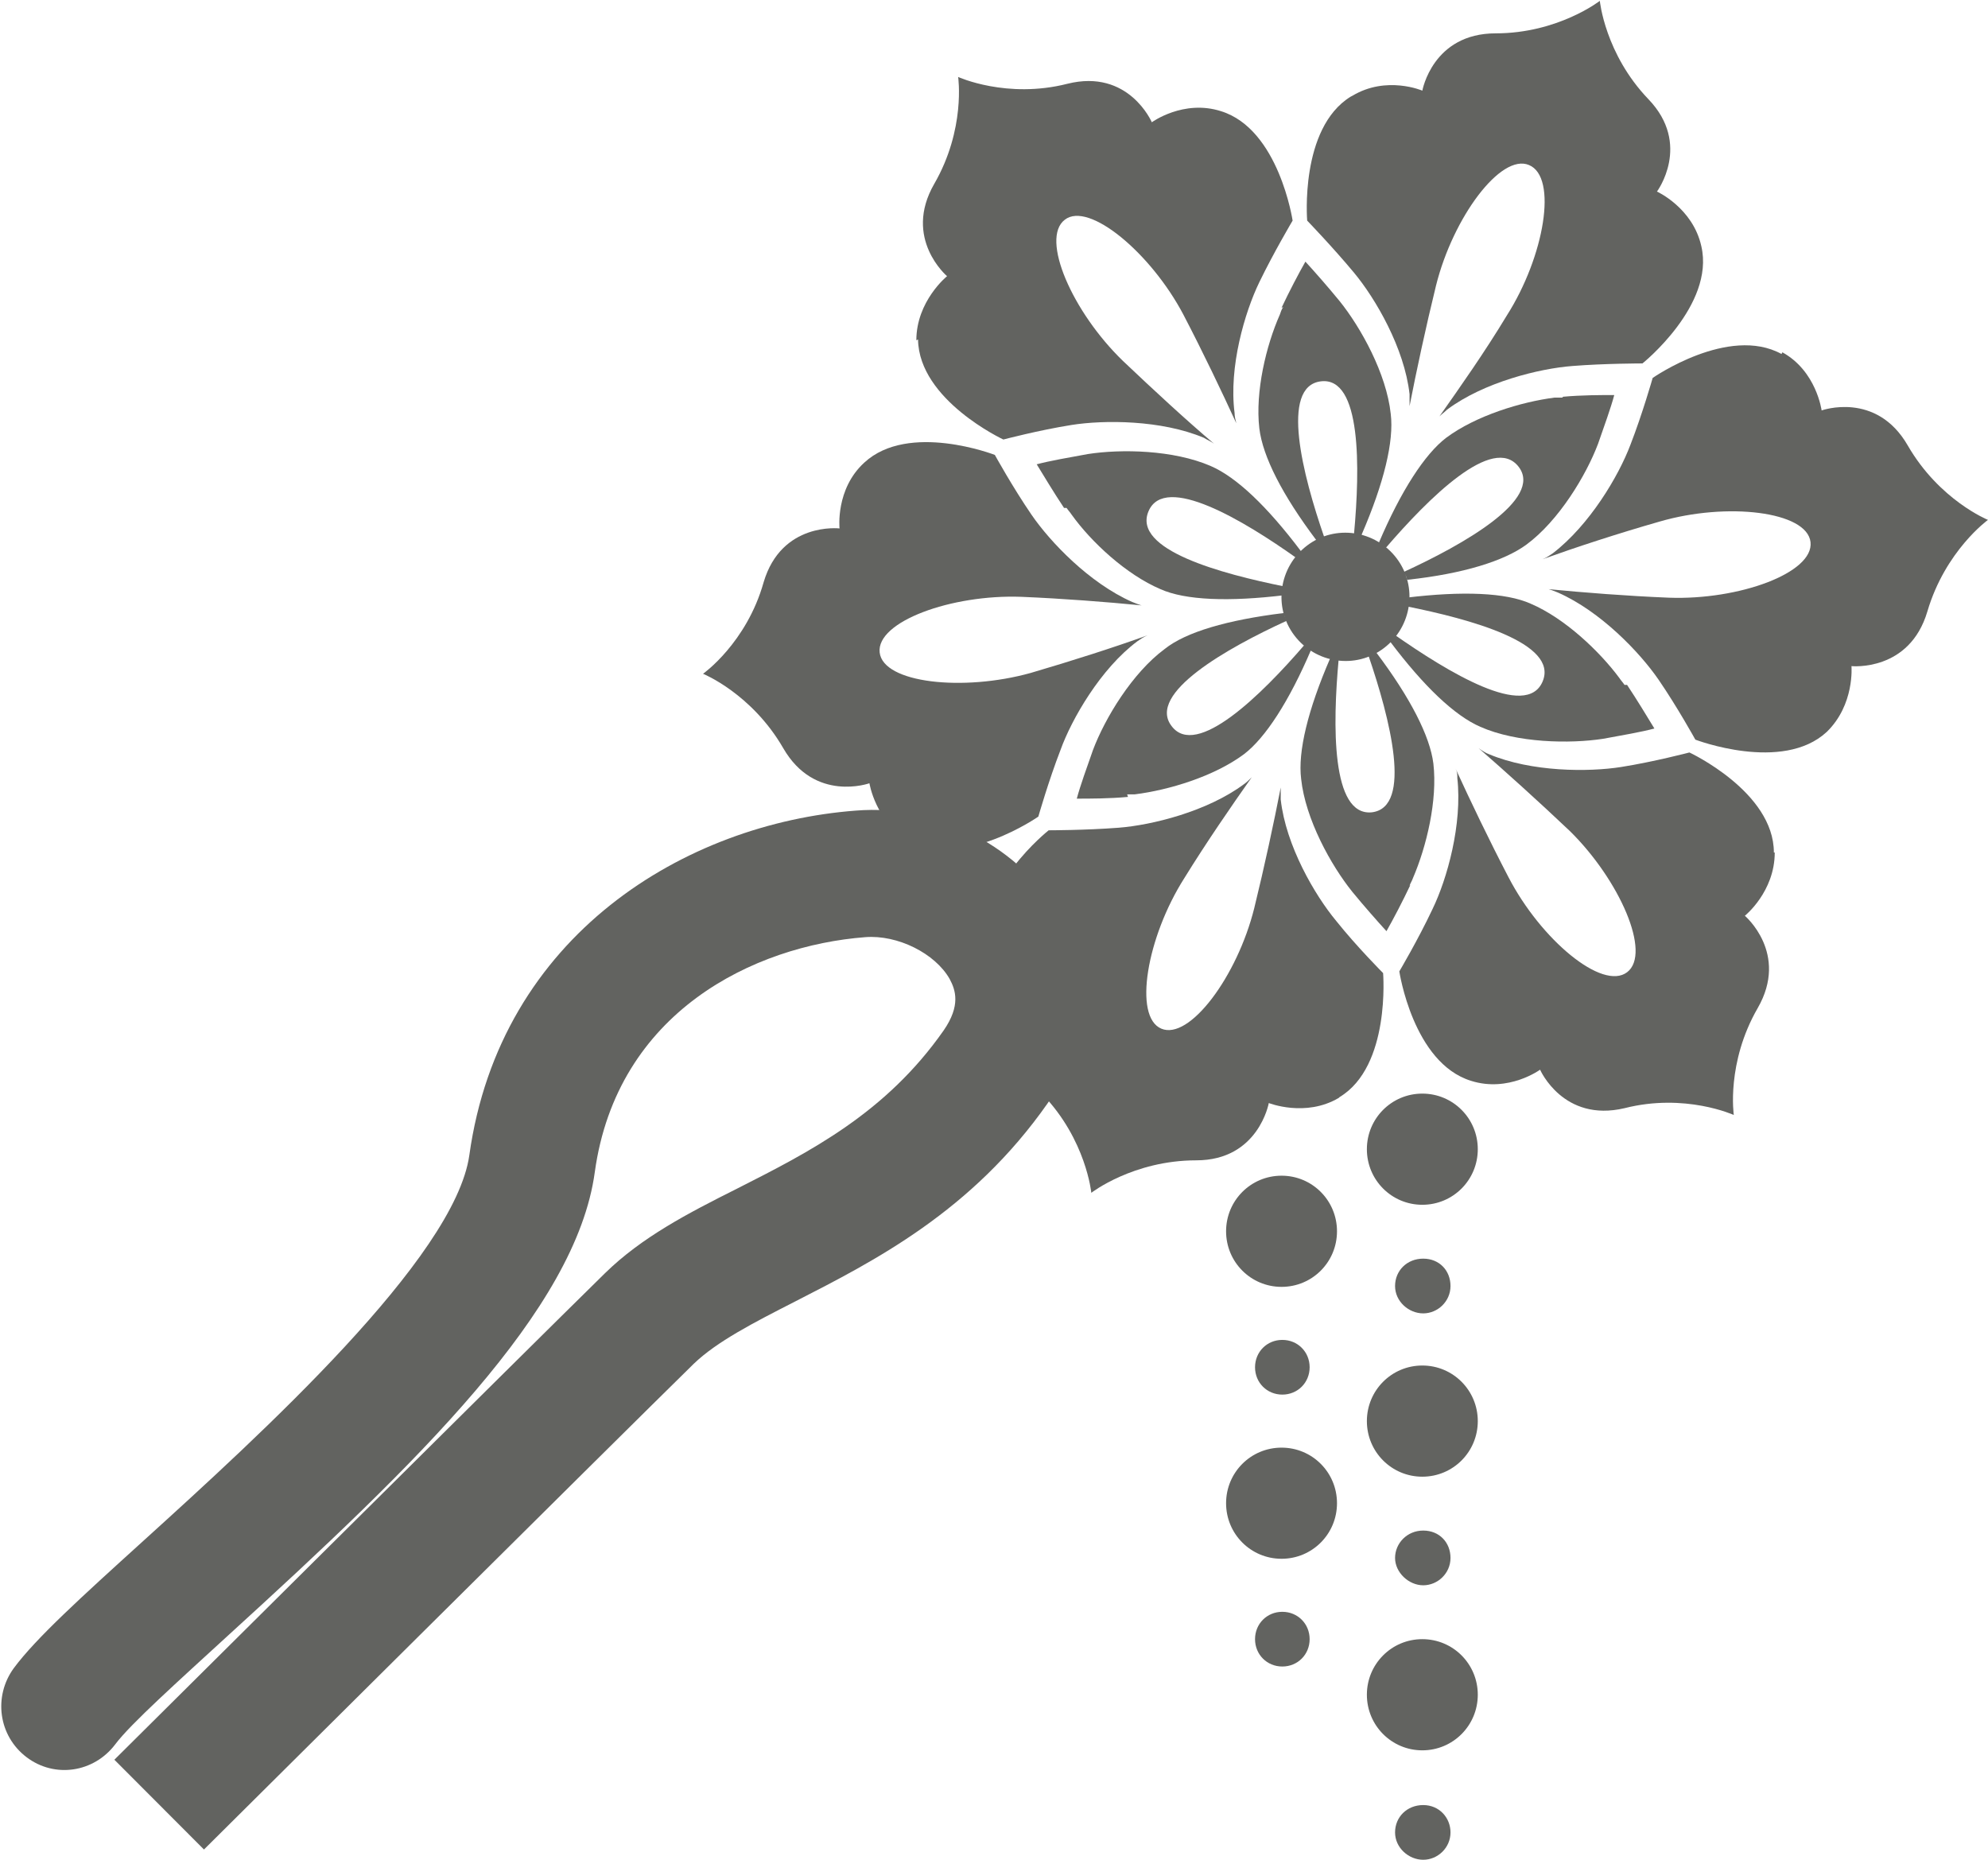
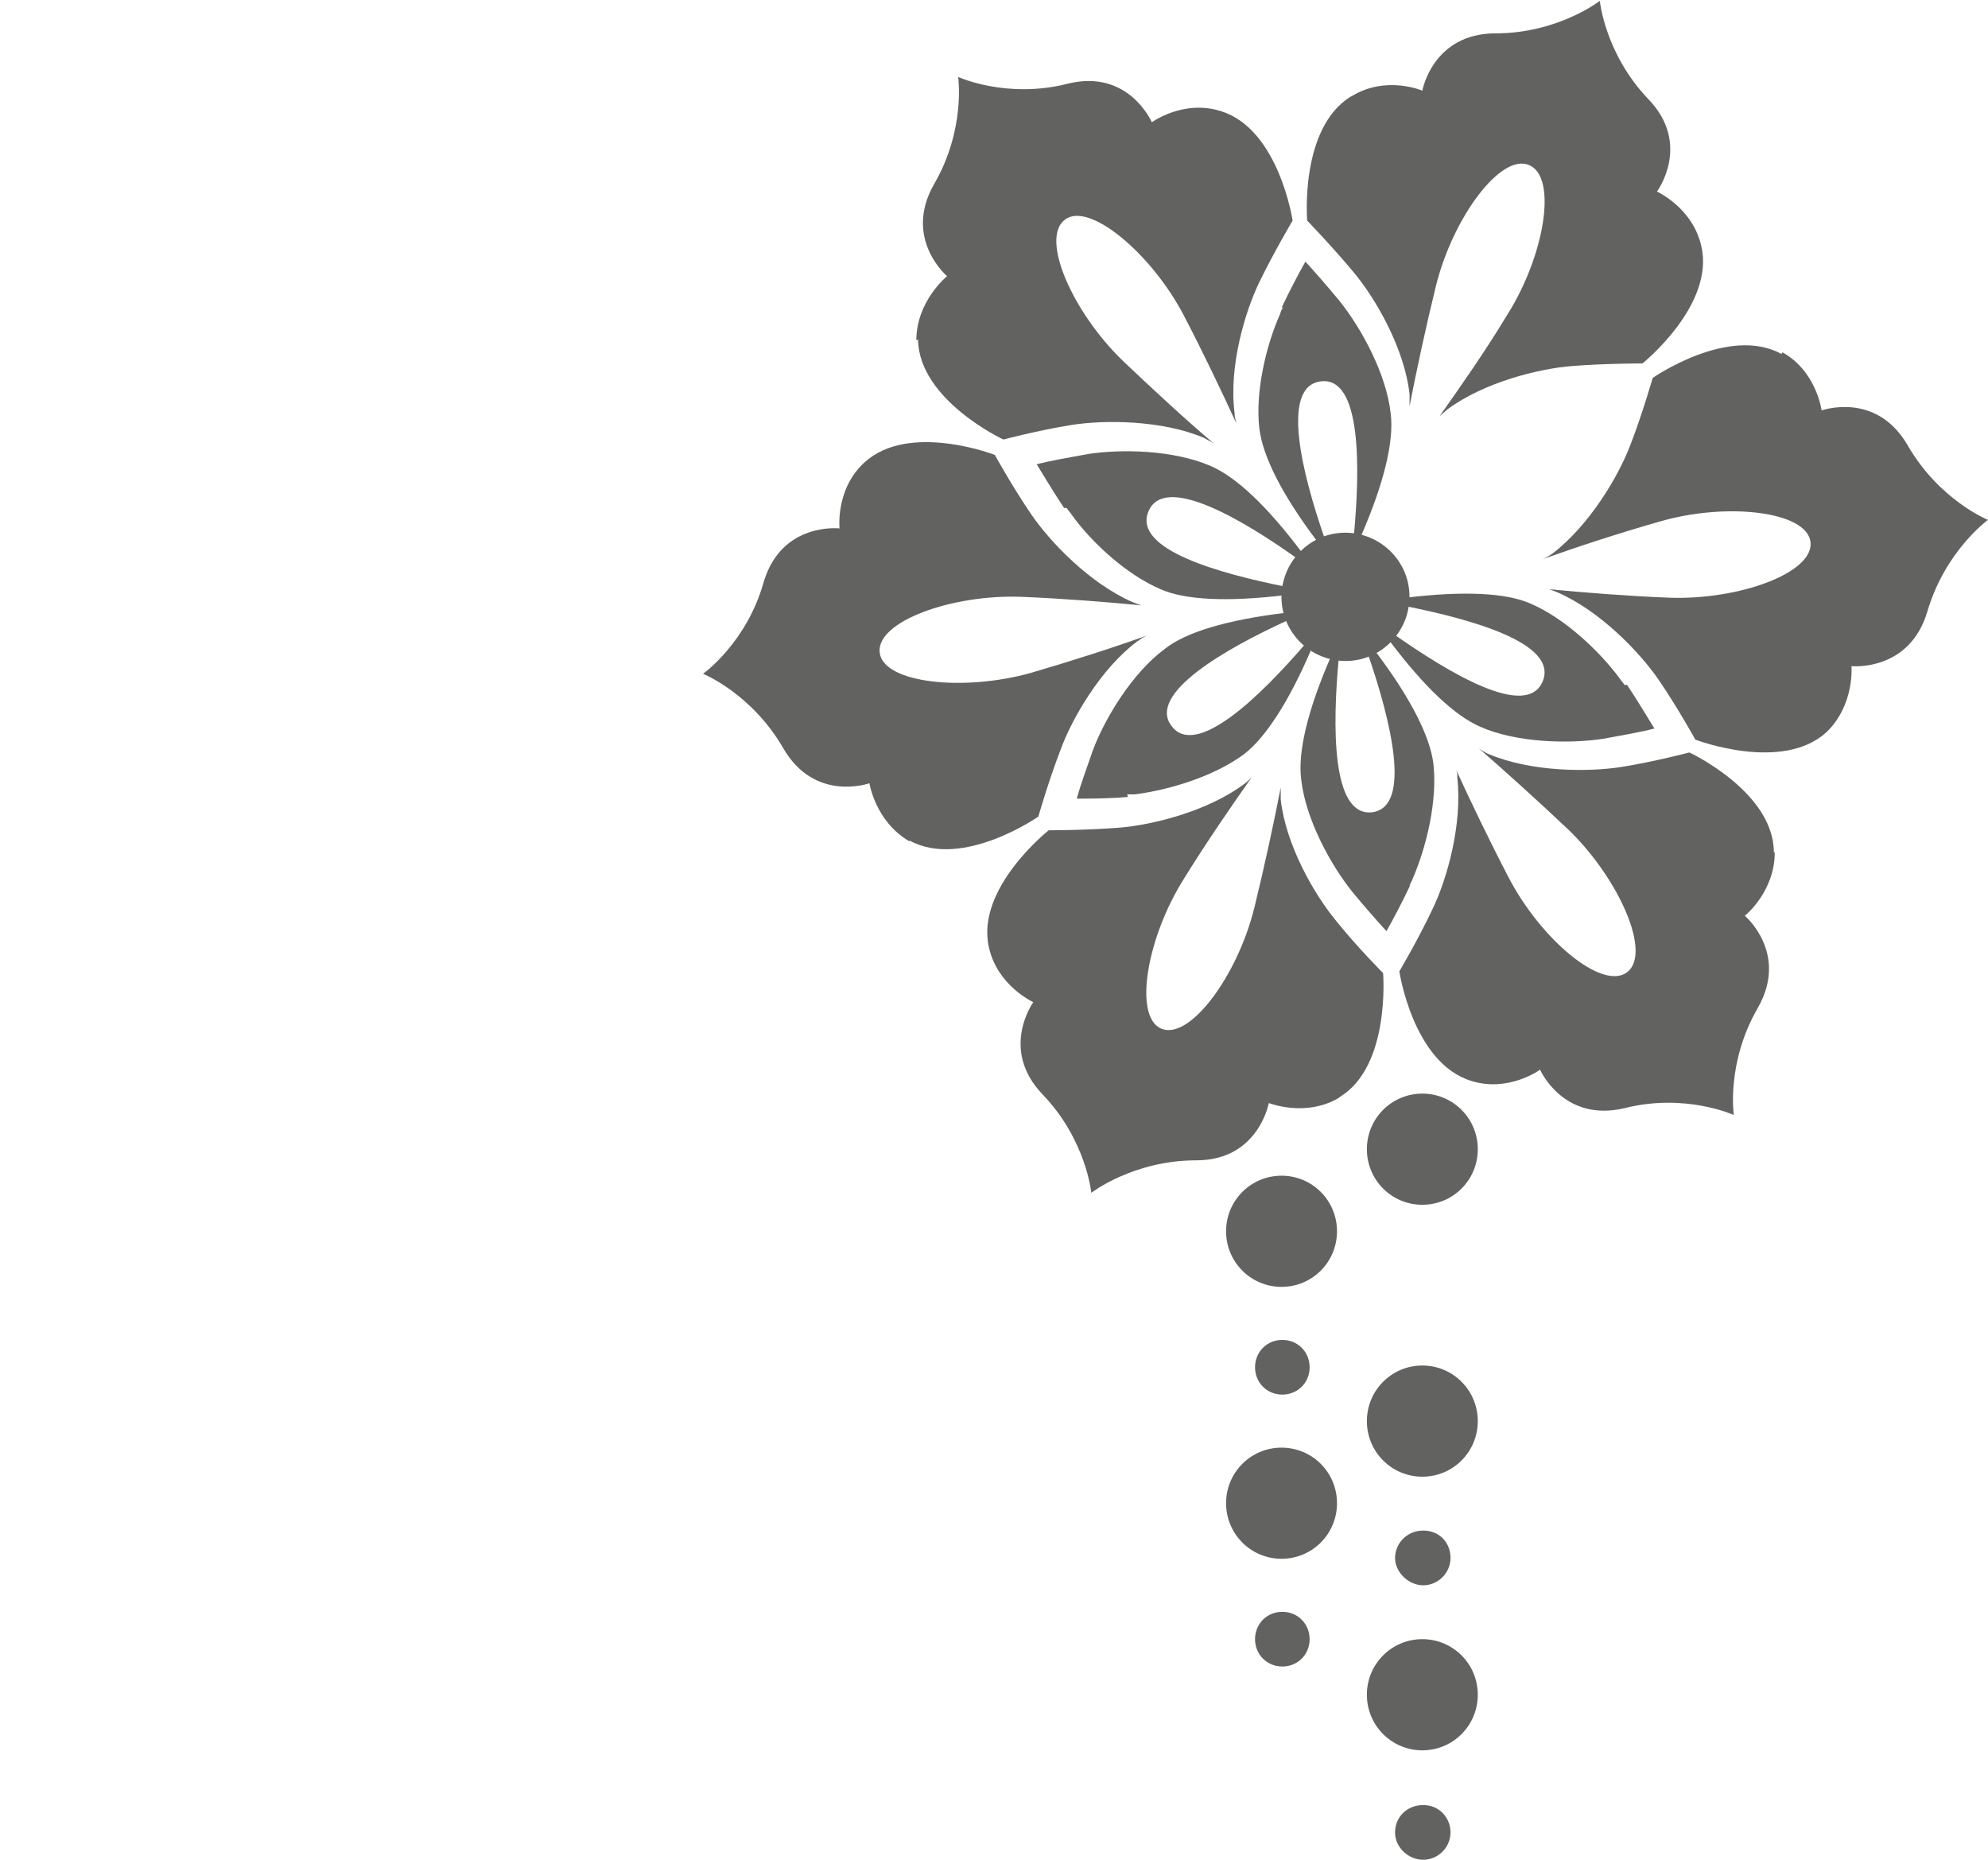
<svg xmlns="http://www.w3.org/2000/svg" width="62" height="58" viewBox="0 0 62 58" fill="none">
  <g id="_ç¹ï½¬ç¹§ï½¤ç¹ï½¤ç¹ï½¼_1" clip-path="url(#clip0_2557_9966)">
    <path id="Vector" d="M33.184 15.84C32.864 15.36 32.545 14.827 32.332 14.48C32.731 14.373 33.343 14.267 33.929 14.16C34.966 14 36.59 14.027 37.76 14.534C38.559 14.88 39.517 15.787 40.581 17.2C40.581 17.2 40.581 17.2 40.608 17.227C40.554 17.28 40.501 17.36 40.448 17.413C38.798 16.24 36.323 14.747 35.818 15.947C35.312 17.147 38.08 17.893 40.075 18.294C40.075 18.373 40.075 18.453 40.075 18.56C38.319 18.773 36.962 18.72 36.19 18.373C35.126 17.92 34.035 16.907 33.423 16.053C33.37 15.973 33.317 15.92 33.263 15.84" fill="#626360" />
    <path id="Vector_2" d="M28.578 10.613C28.578 9.387 29.536 8.613 29.536 8.613C29.536 8.613 28.152 7.44 29.137 5.733C30.122 4.027 29.882 2.4 29.882 2.4C29.882 2.4 31.399 3.093 33.288 2.613C35.204 2.133 35.922 3.813 35.922 3.813C35.922 3.813 36.907 3.093 38.078 3.467C39.887 4.027 40.313 6.88 40.313 6.88C40.313 6.88 39.727 7.867 39.275 8.8C38.823 9.733 38.317 11.44 38.503 12.88C38.503 12.987 38.53 13.093 38.557 13.2C38.104 12.213 37.519 10.987 36.907 9.813C35.896 7.893 33.953 6.267 33.208 6.853C32.437 7.44 33.448 9.733 35.018 11.253C36.002 12.187 37.013 13.12 37.865 13.84C37.758 13.76 37.625 13.707 37.545 13.653C36.215 13.093 34.432 13.093 33.421 13.253C32.41 13.413 31.292 13.707 31.292 13.707C31.292 13.707 28.658 12.48 28.631 10.587" fill="#626360" />
    <path id="Vector_3" d="M39.967 9.6C40.206 9.093 40.499 8.533 40.712 8.16C41.005 8.48 41.404 8.933 41.776 9.387C42.441 10.213 43.24 11.653 43.373 12.907C43.479 13.76 43.16 15.067 42.468 16.667C42.468 16.667 42.468 16.667 42.468 16.694C42.388 16.694 42.309 16.667 42.229 16.64C42.415 14.614 42.468 11.733 41.191 11.893C39.914 12.053 40.632 14.827 41.297 16.747C41.218 16.773 41.138 16.827 41.058 16.854C39.993 15.44 39.381 14.24 39.275 13.36C39.142 12.213 39.488 10.774 39.914 9.813C39.94 9.733 39.967 9.653 40.02 9.573" fill="#626360" />
    <path id="Vector_4" d="M42.177 2.987C43.241 2.347 44.359 2.827 44.359 2.827C44.359 2.827 44.678 1.04 46.647 1.04C48.59 1.04 49.894 0.027 49.894 0.027C49.894 0.027 50.053 1.68 51.41 3.094C52.767 4.507 51.676 5.974 51.676 5.974C51.676 5.974 52.794 6.48 53.06 7.68C53.486 9.52 51.224 11.334 51.224 11.334C51.224 11.334 50.053 11.334 49.042 11.414C48.004 11.493 46.275 11.92 45.131 12.774C45.051 12.854 44.971 12.907 44.891 12.987C45.53 12.08 46.301 10.987 46.993 9.84C48.164 8 48.59 5.52 47.685 5.147C46.807 4.774 45.317 6.774 44.785 8.907C44.465 10.213 44.173 11.573 43.96 12.667C43.96 12.534 43.96 12.4 43.96 12.293C43.8 10.854 42.895 9.307 42.23 8.507C41.565 7.707 40.767 6.88 40.767 6.88C40.767 6.88 40.527 4 42.124 3.014" fill="#626360" />
-     <path id="Vector_5" d="M48.748 12.373C49.333 12.32 49.945 12.32 50.344 12.32C50.238 12.72 50.025 13.306 49.839 13.84C49.466 14.826 48.615 16.24 47.603 16.986C46.912 17.493 45.634 17.893 43.905 18.08C43.905 18.08 43.905 18.08 43.878 18.08C43.878 18 43.825 17.92 43.772 17.84C45.634 16.986 48.136 15.573 47.364 14.56C46.566 13.52 44.543 15.546 43.213 17.093C43.133 17.04 43.08 16.986 43 16.933C43.692 15.306 44.437 14.16 45.102 13.653C46.033 12.96 47.444 12.533 48.481 12.4C48.561 12.4 48.641 12.4 48.721 12.4" fill="#626360" />
    <path id="Vector_6" d="M55.587 10.987C56.651 11.574 56.811 12.8 56.811 12.8C56.811 12.8 58.514 12.187 59.498 13.894C60.483 15.6 61.999 16.214 61.999 16.214C61.999 16.214 60.669 17.174 60.11 19.067C59.551 20.96 57.742 20.774 57.742 20.774C57.742 20.774 57.848 21.974 56.97 22.827C55.587 24.107 52.873 23.067 52.873 23.067C52.873 23.067 52.314 22.054 51.728 21.2C51.143 20.347 49.919 19.067 48.588 18.48C48.508 18.454 48.402 18.4 48.296 18.374C49.387 18.48 50.744 18.587 52.048 18.64C54.23 18.72 56.571 17.867 56.465 16.907C56.358 15.947 53.857 15.654 51.755 16.267C50.451 16.64 49.147 17.067 48.109 17.44C48.242 17.387 48.349 17.307 48.429 17.254C49.573 16.374 50.478 14.854 50.85 13.867C51.223 12.907 51.542 11.787 51.542 11.787C51.542 11.787 53.91 10.134 55.56 11.04" fill="#626360" />
    <path id="Vector_7" d="M50.744 21.36C51.064 21.84 51.383 22.373 51.596 22.72C51.197 22.827 50.585 22.933 49.999 23.04C48.962 23.2 47.312 23.173 46.167 22.667C45.369 22.32 44.411 21.413 43.347 20C43.347 20 43.347 20 43.32 19.973C43.373 19.92 43.453 19.84 43.48 19.787C45.156 20.96 47.604 22.453 48.11 21.253C48.616 20.053 45.848 19.307 43.852 18.907C43.852 18.827 43.852 18.747 43.852 18.64C45.609 18.427 46.966 18.48 47.737 18.827C48.802 19.28 49.893 20.32 50.505 21.147C50.558 21.227 50.611 21.28 50.664 21.36" fill="#626360" />
    <path id="Vector_8" d="M55.349 26.587C55.349 27.814 54.417 28.56 54.417 28.56C54.417 28.56 55.801 29.733 54.817 31.44C53.832 33.147 54.072 34.773 54.072 34.773C54.072 34.773 52.555 34.08 50.666 34.56C48.75 35.014 48.031 33.36 48.031 33.36C48.031 33.36 47.047 34.08 45.876 33.707C44.066 33.147 43.641 30.294 43.641 30.294C43.641 30.294 44.226 29.307 44.678 28.347C45.131 27.413 45.61 25.707 45.45 24.267C45.45 24.16 45.45 24.08 45.397 23.974C45.849 24.96 46.435 26.187 47.047 27.36C48.058 29.307 49.974 30.907 50.745 30.32C51.517 29.733 50.506 27.44 48.962 25.92C47.978 24.987 46.94 24.053 46.115 23.334C46.222 23.413 46.355 23.494 46.435 23.52C47.765 24.08 49.548 24.08 50.559 23.92C51.57 23.76 52.688 23.467 52.688 23.467C52.688 23.467 55.322 24.694 55.322 26.587" fill="#626360" />
    <path id="Vector_9" d="M43.985 27.6C43.745 28.107 43.453 28.667 43.24 29.04C42.947 28.72 42.548 28.267 42.175 27.813C41.51 26.987 40.712 25.547 40.579 24.293C40.472 23.44 40.791 22.133 41.483 20.533C41.483 20.533 41.483 20.533 41.483 20.507C41.59 20.507 41.643 20.533 41.749 20.56C41.563 22.587 41.51 25.467 42.787 25.333C44.065 25.173 43.346 22.4 42.681 20.453C42.761 20.427 42.84 20.4 42.92 20.347C43.985 21.76 44.597 22.96 44.703 23.813C44.836 24.96 44.49 26.4 44.065 27.387C44.038 27.467 43.985 27.547 43.958 27.627" fill="#626360" />
    <path id="Vector_10" d="M41.752 34.24C40.714 34.854 39.57 34.4 39.57 34.4C39.57 34.4 39.251 36.187 37.308 36.187C35.339 36.187 34.035 37.2 34.035 37.2C34.035 37.2 33.875 35.547 32.518 34.134C31.161 32.72 32.226 31.254 32.226 31.254C32.226 31.254 31.108 30.747 30.842 29.547C30.416 27.707 32.705 25.894 32.705 25.894C32.705 25.894 33.849 25.894 34.886 25.814C35.924 25.734 37.654 25.307 38.798 24.454C38.878 24.4 38.958 24.32 39.038 24.24C38.399 25.147 37.627 26.267 36.935 27.387C35.765 29.227 35.339 31.707 36.217 32.08C37.095 32.454 38.585 30.454 39.117 28.32C39.437 27.014 39.729 25.654 39.942 24.56C39.942 24.694 39.942 24.827 39.942 24.934C40.102 26.374 41.007 27.92 41.672 28.72C42.31 29.52 43.135 30.347 43.135 30.347C43.135 30.347 43.375 33.254 41.778 34.214" fill="#626360" />
    <path id="Vector_11" d="M35.179 24.853C34.593 24.907 33.981 24.907 33.582 24.907C33.688 24.507 33.901 23.92 34.088 23.387C34.46 22.4 35.312 20.987 36.323 20.24C36.988 19.707 38.292 19.334 40.022 19.12C40.022 19.12 40.022 19.12 40.048 19.12C40.048 19.2 40.101 19.28 40.128 19.36C38.265 20.213 35.764 21.627 36.536 22.64C37.307 23.68 39.356 21.654 40.687 20.107C40.767 20.16 40.82 20.213 40.9 20.24C40.208 21.867 39.463 23.013 38.797 23.52C37.866 24.213 36.456 24.64 35.392 24.773C35.312 24.773 35.232 24.773 35.152 24.773" fill="#626360" />
    <path id="Vector_12" d="M28.365 26.24C27.301 25.627 27.115 24.427 27.115 24.427C27.115 24.427 25.412 25.04 24.427 23.333C23.442 21.627 21.926 21.013 21.926 21.013C21.926 21.013 23.283 20.053 23.815 18.16C24.374 16.267 26.183 16.48 26.183 16.48C26.183 16.48 26.05 15.253 26.955 14.427C28.339 13.147 31.026 14.187 31.026 14.187C31.026 14.187 31.585 15.2 32.17 16.053C32.756 16.907 33.98 18.187 35.31 18.773C35.39 18.8 35.497 18.853 35.603 18.88C34.512 18.773 33.155 18.667 31.851 18.613C29.669 18.533 27.328 19.387 27.434 20.347C27.54 21.307 30.042 21.573 32.144 20.987C33.421 20.613 34.752 20.187 35.789 19.813C35.656 19.867 35.55 19.947 35.47 20C34.326 20.853 33.421 22.427 33.075 23.387C32.703 24.347 32.383 25.467 32.383 25.467C32.383 25.467 30.015 27.12 28.365 26.213" fill="#626360" />
    <path id="Vector_13" d="M40.764 17.014C39.886 17.68 39.7 18.933 40.365 19.814C41.03 20.694 42.281 20.88 43.159 20.213C44.037 19.547 44.223 18.294 43.558 17.413C42.893 16.534 41.642 16.347 40.764 17.014Z" fill="#626360" />
-     <path id="Vector_14" d="M6.361 57.68L3.567 54.88C3.567 54.88 16.42 42.107 18.868 39.707C20.012 38.587 21.449 37.84 22.992 37.067C25.254 35.92 27.622 34.72 29.432 32.133C29.964 31.36 29.804 30.88 29.618 30.533C29.166 29.733 27.995 29.147 26.984 29.227C23.524 29.493 19.24 31.547 18.549 36.56C17.963 40.853 13.014 45.627 7.133 50.987C5.563 52.427 4.073 53.76 3.594 54.4C2.929 55.28 1.705 55.467 0.827 54.8C-0.051 54.133 -0.211 52.907 0.428 52.027C1.119 51.093 2.53 49.813 4.472 48.053C8.118 44.747 14.185 39.227 14.637 36.027C15.595 29.147 21.396 25.68 26.691 25.28C29.299 25.067 31.853 26.453 33.077 28.587C34.115 30.427 33.982 32.56 32.678 34.4C30.31 37.787 27.25 39.333 24.802 40.587C23.498 41.253 22.354 41.84 21.635 42.533C19.187 44.933 6.361 57.68 6.361 57.68Z" fill="#626360" />
    <path id="Vector_15" d="M40.844 42.64C40.844 43.12 40.471 43.493 39.992 43.493C39.513 43.493 39.141 43.12 39.141 42.64C39.141 42.16 39.513 41.787 39.992 41.787C40.471 41.787 40.844 42.16 40.844 42.64Z" fill="#626360" />
    <path id="Vector_16" d="M41.697 38.4C41.697 39.36 40.926 40.133 39.968 40.133C39.01 40.133 38.238 39.36 38.238 38.4C38.238 37.44 39.01 36.666 39.968 36.666C40.926 36.666 41.697 37.44 41.697 38.4Z" fill="#626360" />
-     <path id="Vector_17" d="M40.844 51.12C40.844 51.6 40.471 51.973 39.992 51.973C39.513 51.973 39.141 51.6 39.141 51.12C39.141 50.64 39.513 50.267 39.992 50.267C40.471 50.267 40.844 50.64 40.844 51.12Z" fill="#626360" />
+     <path id="Vector_17" d="M40.844 51.12C40.844 51.6 40.471 51.973 39.992 51.973C39.513 51.973 39.141 51.6 39.141 51.12C39.141 50.64 39.513 50.267 39.992 50.267C40.471 50.267 40.844 50.64 40.844 51.12" fill="#626360" />
    <path id="Vector_18" d="M41.697 46.88C41.697 47.84 40.926 48.613 39.968 48.613C39.01 48.613 38.238 47.84 38.238 46.88C38.238 45.92 39.01 45.147 39.968 45.147C40.926 45.147 41.697 45.92 41.697 46.88Z" fill="#626360" />
-     <path id="Vector_19" d="M45.237 40.107C45.237 40.587 44.838 40.96 44.386 40.96C43.934 40.96 43.508 40.587 43.508 40.107C43.508 39.627 43.88 39.253 44.386 39.253C44.892 39.253 45.237 39.627 45.237 40.107Z" fill="#626360" />
    <path id="Vector_20" d="M46.088 35.84C46.088 36.8 45.316 37.573 44.358 37.573C43.401 37.573 42.629 36.8 42.629 35.84C42.629 34.88 43.401 34.106 44.358 34.106C45.316 34.106 46.088 34.88 46.088 35.84Z" fill="#626360" />
    <path id="Vector_21" d="M45.237 48.587C45.237 49.067 44.838 49.44 44.386 49.44C43.934 49.44 43.508 49.04 43.508 48.587C43.508 48.133 43.88 47.733 44.386 47.733C44.892 47.733 45.237 48.107 45.237 48.587Z" fill="#626360" />
    <path id="Vector_22" d="M45.237 57.147C45.237 57.627 44.838 58 44.386 58C43.934 58 43.508 57.627 43.508 57.147C43.508 56.667 43.88 56.294 44.386 56.294C44.892 56.294 45.237 56.694 45.237 57.147Z" fill="#626360" />
    <path id="Vector_23" d="M46.088 44.32C46.088 45.28 45.316 46.053 44.358 46.053C43.401 46.053 42.629 45.28 42.629 44.32C42.629 43.36 43.401 42.586 44.358 42.586C45.316 42.586 46.088 43.36 46.088 44.32Z" fill="#626360" />
    <path id="Vector_24" d="M46.088 52.853C46.088 53.813 45.316 54.587 44.358 54.587C43.401 54.587 42.629 53.813 42.629 52.853C42.629 51.893 43.401 51.12 44.358 51.12C45.316 51.12 46.088 51.893 46.088 52.853Z" fill="#626360" />
  </g>
  <defs>
    <clipPath id="clip0_2557_9966">
      <rect width="62" height="58" fill="white" />
    </clipPath>
  </defs>
</svg>